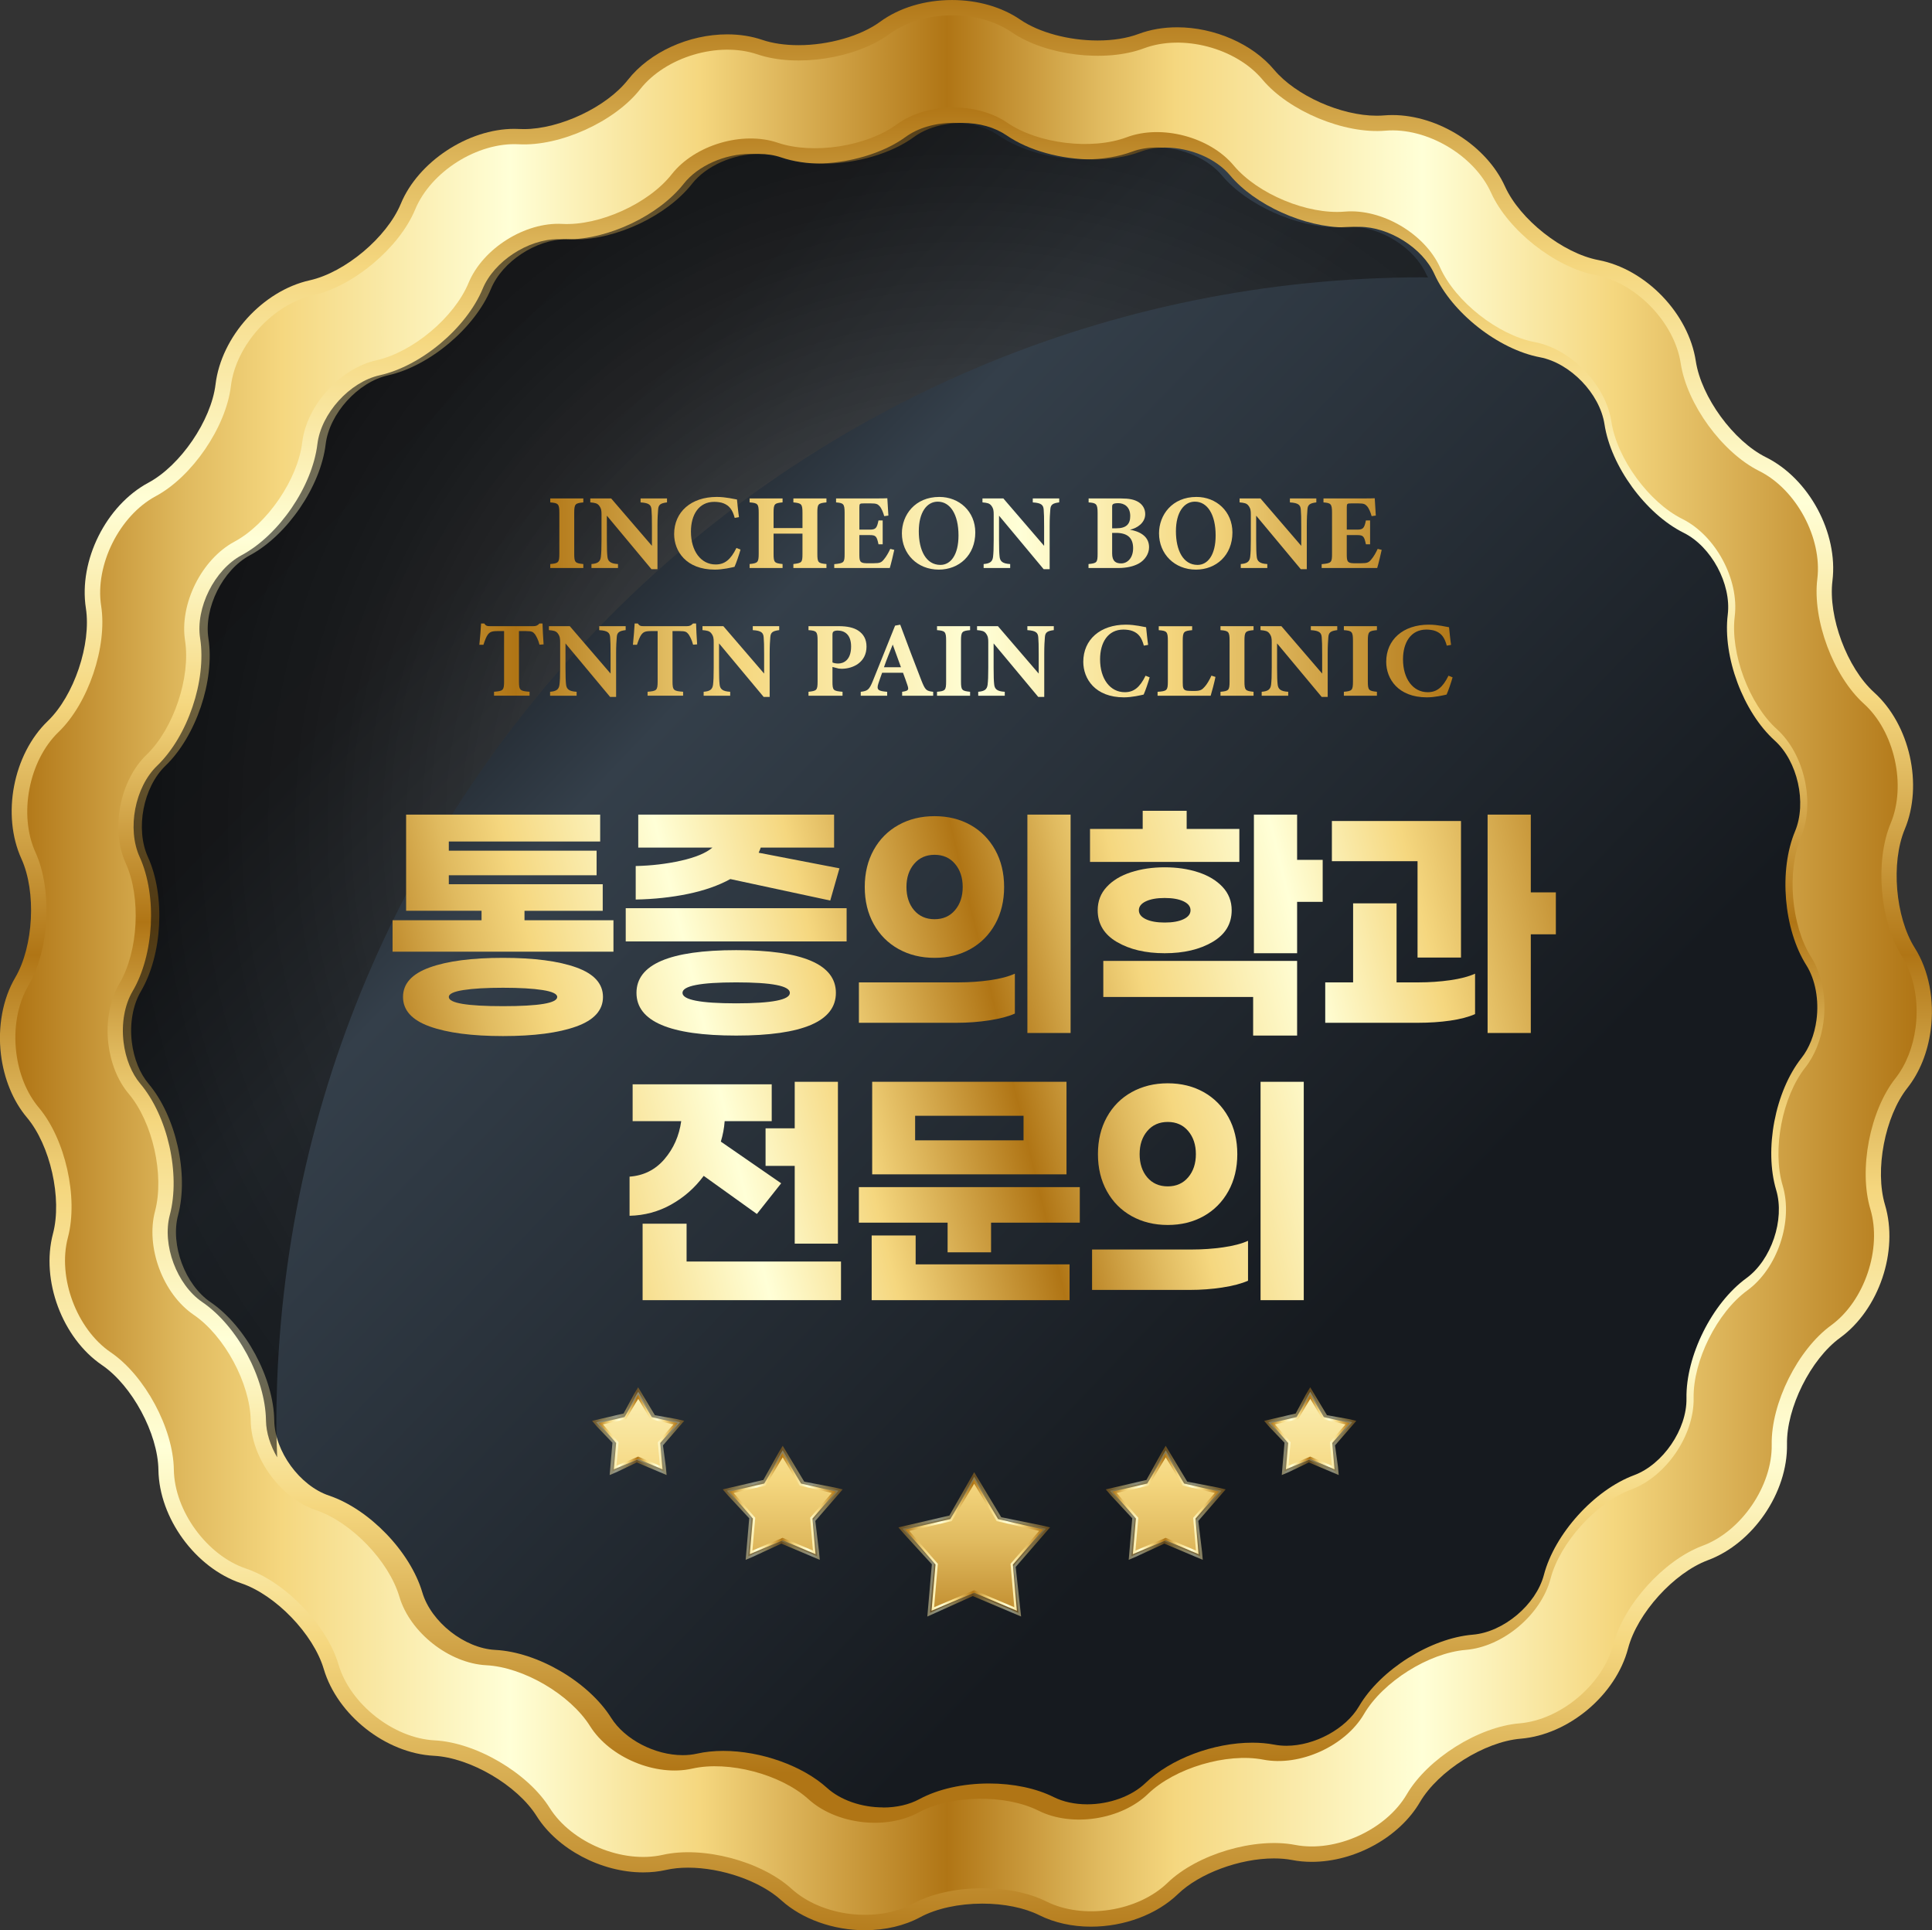
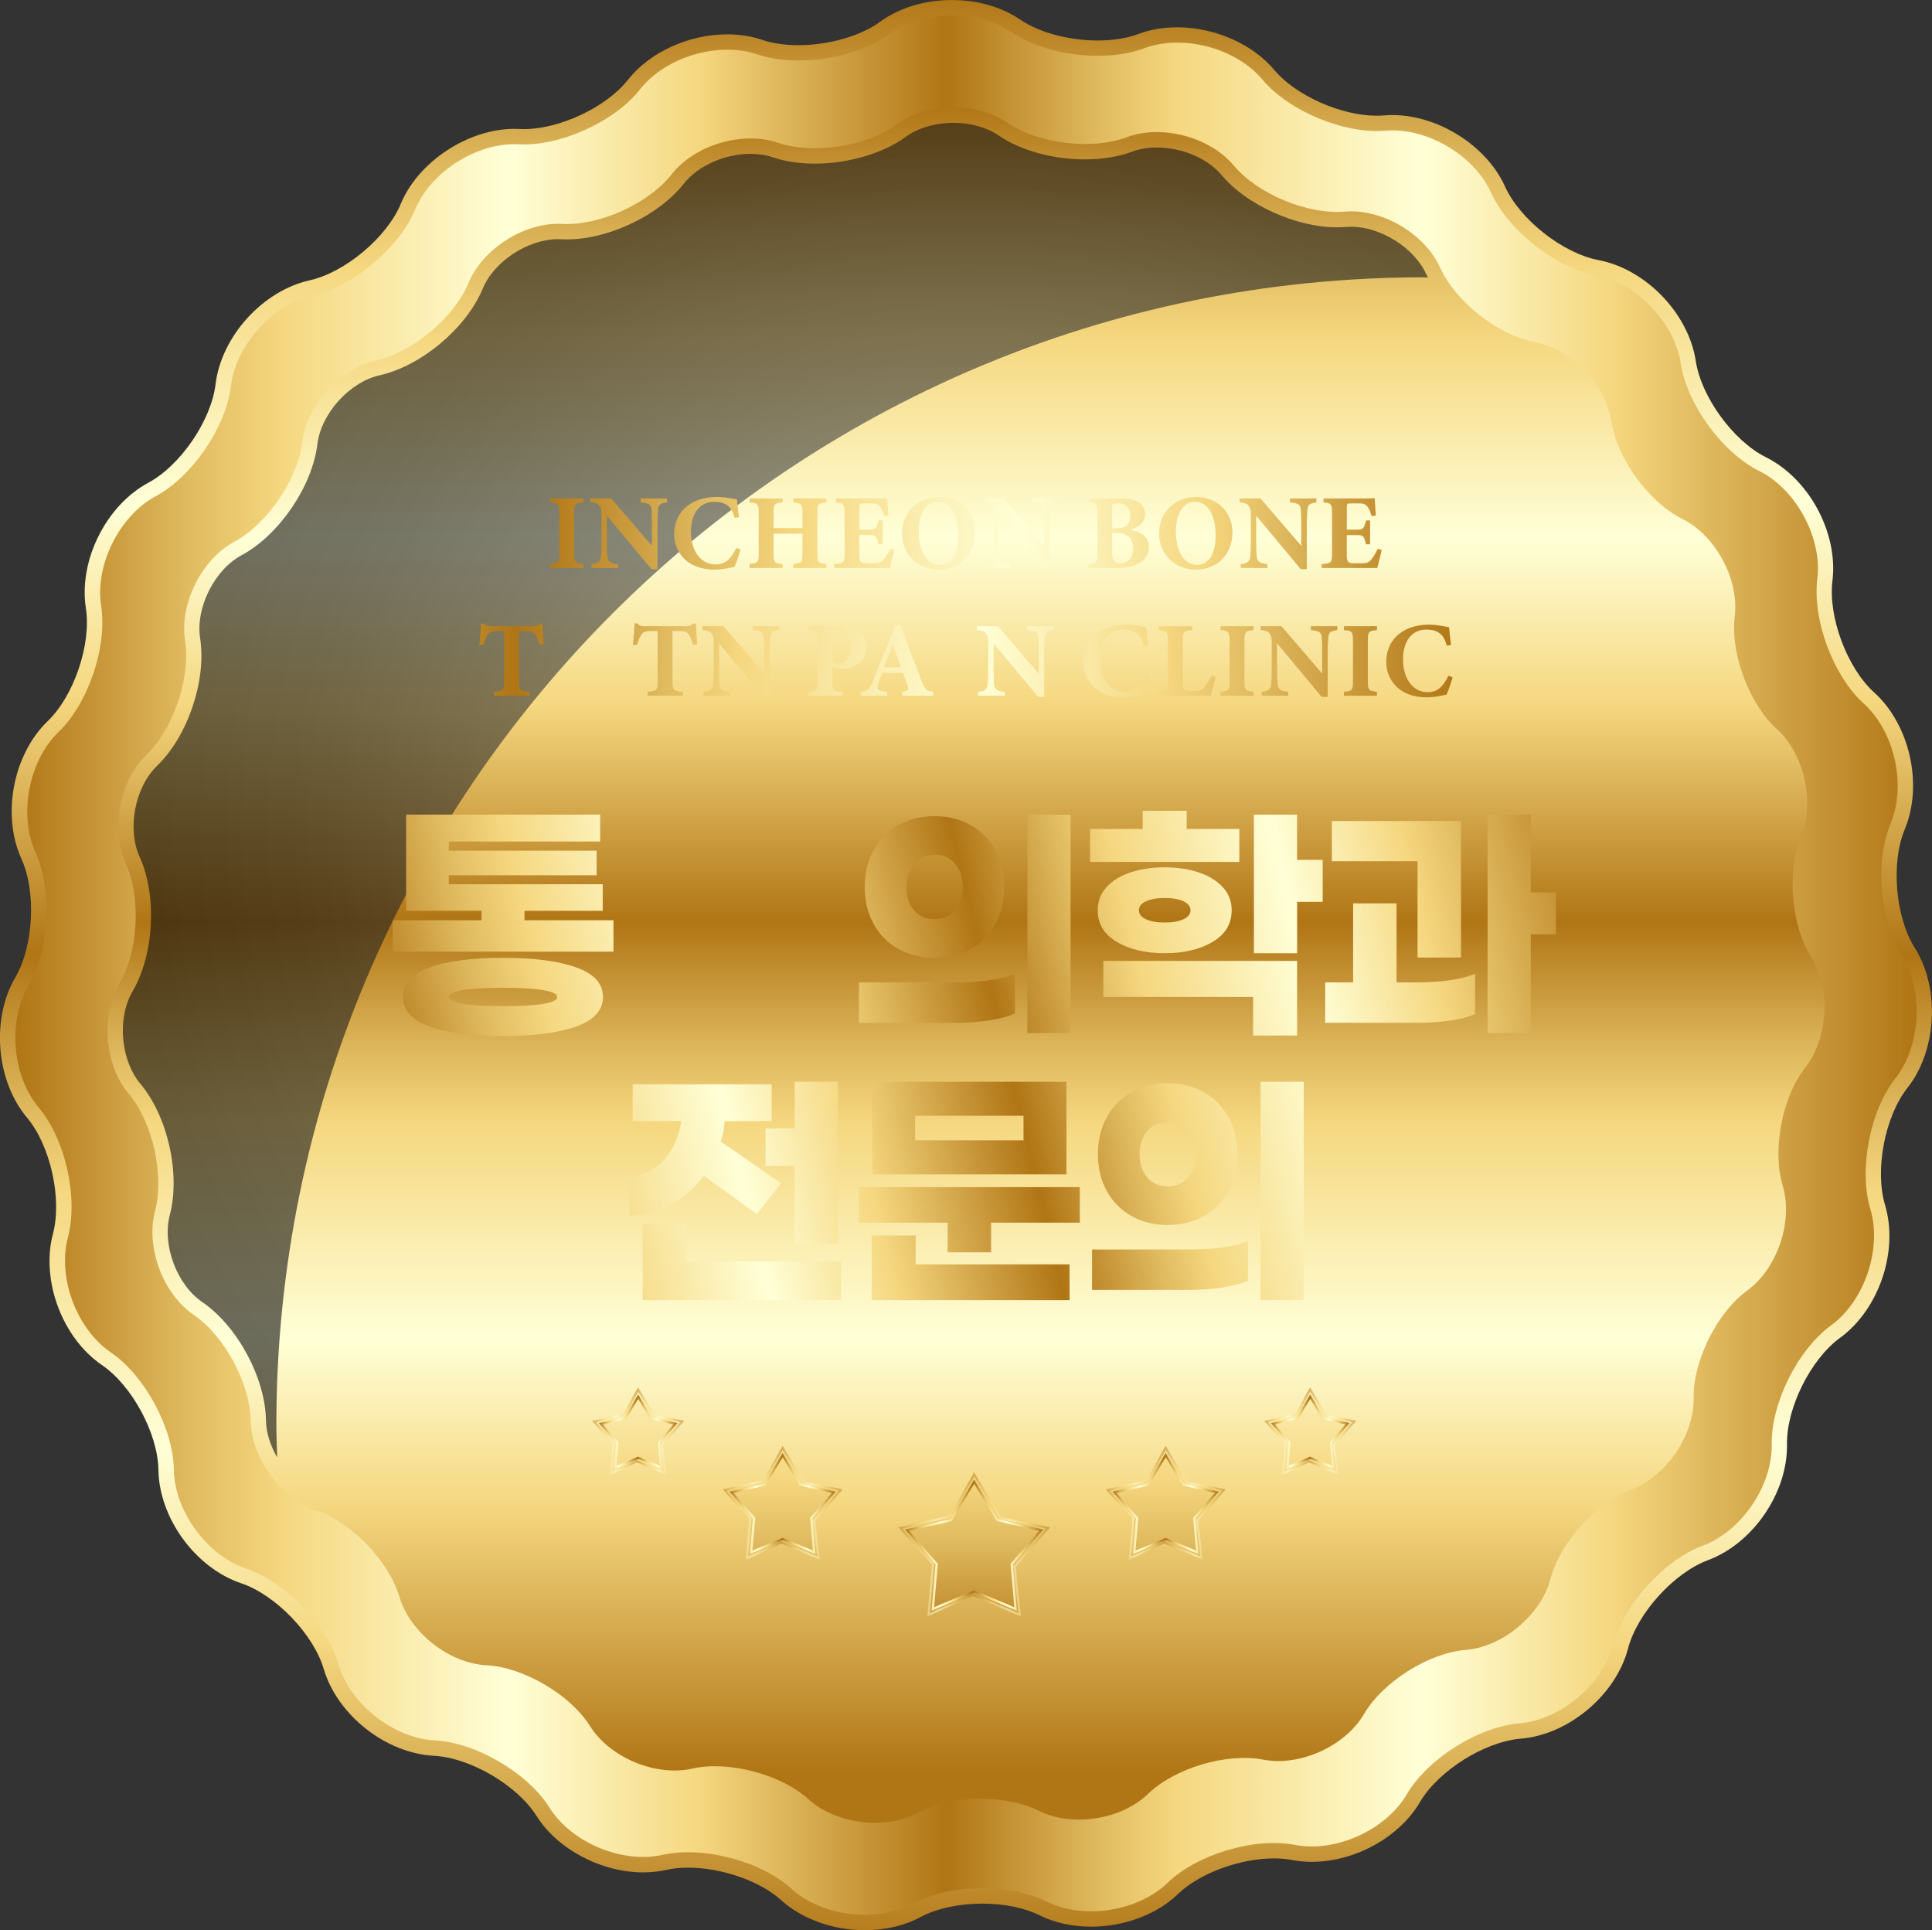
<svg xmlns="http://www.w3.org/2000/svg" xmlns:xlink="http://www.w3.org/1999/xlink" viewBox="0 0 923.87 922.88">
  <rect x="0" y="0" width="923.87" height="922.88" fill="#333333" stroke="none" />
  <defs>
    <style>
      .cls-1 {
        fill: url(#linear-gradient-15);
      }

      .cls-2 {
        fill: url(#linear-gradient-13);
      }

      .cls-3 {
        fill: url(#linear-gradient-28);
      }

      .cls-4 {
        fill: url(#linear-gradient-53);
      }

      .cls-5 {
        fill: url(#linear-gradient-42);
      }

      .cls-6 {
        fill: url(#linear-gradient-46);
      }

      .cls-7 {
        fill: url(#linear-gradient-2);
      }

      .cls-8 {
        fill: url(#linear-gradient-56);
      }

      .cls-9 {
        fill: url(#linear-gradient-43);
      }

      .cls-10 {
        fill: url(#linear-gradient-25);
      }

      .cls-11 {
        fill: url(#linear-gradient-10);
      }

      .cls-12 {
        fill: url(#linear-gradient-12);
      }

      .cls-13 {
        fill: url(#linear-gradient-40);
      }

      .cls-14 {
        fill: url(#linear-gradient-27);
      }

      .cls-15 {
        fill: url(#linear-gradient-37);
      }

      .cls-16 {
        fill: url(#linear-gradient-55);
      }

      .cls-17 {
        fill: url(#linear-gradient-39);
      }

      .cls-18 {
        fill: url(#linear-gradient-52);
      }

      .cls-19 {
        fill: url(#linear-gradient-47);
      }

      .cls-20 {
        fill: url(#linear-gradient-26);
      }

      .cls-21 {
        fill: url(#linear-gradient-4);
      }

      .cls-22 {
        fill: url(#linear-gradient-35);
      }

      .cls-23 {
        fill: url(#linear-gradient-30);
      }

      .cls-24 {
        fill: url(#radial-gradient);
      }

      .cls-25 {
        fill: url(#linear-gradient-44);
      }

      .cls-26 {
        fill: url(#linear-gradient-49);
      }

      .cls-27 {
        fill: url(#linear-gradient-3);
      }

      .cls-28 {
        fill: url(#linear-gradient-34);
      }

      .cls-29 {
        fill: url(#linear-gradient-5);
      }

      .cls-30 {
        fill: url(#linear-gradient-38);
      }

      .cls-31 {
        fill: url(#linear-gradient-22);
      }

      .cls-32 {
        fill: url(#linear-gradient-24);
      }

      .cls-33 {
        fill: url(#linear-gradient-54);
      }

      .cls-34 {
        mix-blend-mode: overlay;
        opacity: .5;
      }

      .cls-35 {
        isolation: isolate;
      }

      .cls-36 {
        fill: url(#linear-gradient-33);
      }

      .cls-37 {
        fill: url(#linear-gradient-51);
      }

      .cls-38 {
        fill: url(#linear-gradient-8);
      }

      .cls-39 {
        fill: url(#linear-gradient-57);
      }

      .cls-40 {
        mix-blend-mode: screen;
        opacity: .6;
      }

      .cls-41 {
        fill: url(#linear-gradient-14);
      }

      .cls-42 {
        fill: url(#linear-gradient-29);
      }

      .cls-43 {
        fill: url(#linear-gradient-20);
      }

      .cls-44 {
        fill: url(#linear-gradient-17);
      }

      .cls-45 {
        fill: url(#linear-gradient-50);
      }

      .cls-46 {
        fill: url(#linear-gradient-7);
      }

      .cls-47 {
        fill: url(#linear-gradient-9);
      }

      .cls-48 {
        fill: url(#linear-gradient-11);
      }

      .cls-49 {
        fill: url(#linear-gradient-19);
      }

      .cls-50 {
        fill: url(#linear-gradient-6);
      }

      .cls-51 {
        fill: url(#linear-gradient-36);
      }

      .cls-52 {
        fill: url(#linear-gradient-21);
      }

      .cls-53 {
        fill: url(#linear-gradient-45);
      }

      .cls-54 {
        fill: url(#linear-gradient-48);
      }

      .cls-55 {
        fill: url(#linear-gradient-32);
      }

      .cls-56 {
        fill: url(#linear-gradient-41);
      }

      .cls-57 {
        fill: url(#linear-gradient-16);
      }

      .cls-58 {
        fill: url(#linear-gradient);
      }

      .cls-59 {
        fill: url(#linear-gradient-23);
      }

      .cls-60 {
        fill: url(#linear-gradient-31);
      }

      .cls-61 {
        fill: url(#linear-gradient-18);
      }
    </style>
    <linearGradient id="linear-gradient" x1="461.94" y1="-3.94" x2="461.94" y2="935.84" gradientUnits="userSpaceOnUse">
      <stop offset="0" stop-color="#b07515" />
      <stop offset=".09" stop-color="#e0ba5f" />
      <stop offset=".14" stop-color="#f5d77f" />
      <stop offset=".26" stop-color="#ffffd7" />
      <stop offset=".36" stop-color="#f5d77f" />
      <stop offset=".49" stop-color="#b07515" />
      <stop offset=".57" stop-color="#e0ba5f" />
      <stop offset=".61" stop-color="#f5d77f" />
      <stop offset=".74" stop-color="#ffffd7" />
      <stop offset=".84" stop-color="#f5d77f" />
      <stop offset="1" stop-color="#b07515" />
    </linearGradient>
    <linearGradient id="linear-gradient-2" x1="7.34" y1="461.44" x2="916.52" y2="461.44" xlink:href="#linear-gradient" />
    <linearGradient id="linear-gradient-3" x1="461.93" y1="49.9" x2="461.93" y2="847.73" xlink:href="#linear-gradient" />
    <linearGradient id="linear-gradient-4" x1="184.69" y1="192.02" x2="742.67" y2="727.97" gradientUnits="userSpaceOnUse">
      <stop offset="0" stop-color="#161a1f" />
      <stop offset=".11" stop-color="#181c21" />
      <stop offset=".26" stop-color="#343f4a" />
      <stop offset=".82" stop-color="#161a1f" />
      <stop offset="1" stop-color="#161a1f" />
    </linearGradient>
    <radialGradient id="radial-gradient" cx="462.16" cy="394.74" fx="462.16" fy="394.74" r="691.67" gradientUnits="userSpaceOnUse">
      <stop offset=".14" stop-color="#606060" />
      <stop offset=".21" stop-color="#4b4b4b" />
      <stop offset=".33" stop-color="#303030" />
      <stop offset=".45" stop-color="#1a1a1a" />
      <stop offset=".59" stop-color="#0b0b0b" />
      <stop offset=".76" stop-color="#020202" />
      <stop offset="1" stop-color="#000" />
    </radialGradient>
    <linearGradient id="linear-gradient-5" x1="465.86" y1="790.69" x2="465.86" y2="197.14" xlink:href="#linear-gradient" />
    <linearGradient id="linear-gradient-6" x1="429.6" y1="738.39" x2="502.11" y2="738.39" xlink:href="#linear-gradient" />
    <linearGradient id="linear-gradient-7" x1="465.86" y1="790.69" x2="465.86" y2="197.13" xlink:href="#linear-gradient" />
    <linearGradient id="linear-gradient-8" x1="432.81" y1="738.72" x2="498.9" y2="738.72" xlink:href="#linear-gradient" />
    <linearGradient id="linear-gradient-9" x1="626.54" y1="790.69" x2="626.54" y2="197.14" xlink:href="#linear-gradient" />
    <linearGradient id="linear-gradient-10" x1="604.5" y1="684.27" x2="648.59" y2="684.27" xlink:href="#linear-gradient" />
    <linearGradient id="linear-gradient-11" x1="626.54" y1="790.69" x2="626.54" y2="197.13" xlink:href="#linear-gradient" />
    <linearGradient id="linear-gradient-12" x1="607.7" y1="684.6" x2="645.38" y2="684.6" xlink:href="#linear-gradient" />
    <linearGradient id="linear-gradient-13" x1="305.16" y1="790.69" x2="305.16" y2="197.14" xlink:href="#linear-gradient" />
    <linearGradient id="linear-gradient-14" x1="283.13" y1="684.27" x2="327.19" y2="684.27" xlink:href="#linear-gradient" />
    <linearGradient id="linear-gradient-15" x1="305.16" y1="790.69" x2="305.16" y2="197.13" xlink:href="#linear-gradient" />
    <linearGradient id="linear-gradient-16" x1="286.33" y1="684.6" x2="323.99" y2="684.6" xlink:href="#linear-gradient" />
    <linearGradient id="linear-gradient-17" x1="557.44" y1="790.69" x2="557.44" y2="197.13" xlink:href="#linear-gradient" />
    <linearGradient id="linear-gradient-18" x1="528.77" y1="718.53" x2="586.1" y2="718.53" xlink:href="#linear-gradient" />
    <linearGradient id="linear-gradient-19" x1="557.44" y1="790.69" x2="557.44" y2="197.14" xlink:href="#linear-gradient" />
    <linearGradient id="linear-gradient-20" x1="531.98" y1="718.86" x2="582.9" y2="718.86" xlink:href="#linear-gradient" />
    <linearGradient id="linear-gradient-21" x1="374.27" y1="790.69" x2="374.27" y2="197.13" xlink:href="#linear-gradient" />
    <linearGradient id="linear-gradient-22" x1="345.61" y1="718.53" x2="402.94" y2="718.53" xlink:href="#linear-gradient" />
    <linearGradient id="linear-gradient-23" x1="374.28" y1="790.69" x2="374.28" y2="197.14" xlink:href="#linear-gradient" />
    <linearGradient id="linear-gradient-24" x1="348.82" y1="718.86" x2="399.74" y2="718.86" xlink:href="#linear-gradient" />
    <linearGradient id="linear-gradient-25" x1="257.09" y1="254.94" x2="1144.17" y2="254.94" xlink:href="#linear-gradient" />
    <linearGradient id="linear-gradient-26" x1="257.09" y1="255.22" x2="1144.17" y2="255.22" xlink:href="#linear-gradient" />
    <linearGradient id="linear-gradient-27" x1="257.09" y1="254.97" x2="1144.17" y2="254.97" xlink:href="#linear-gradient" />
    <linearGradient id="linear-gradient-28" x1="257.09" y1="254.94" x2="1144.17" y2="254.94" xlink:href="#linear-gradient" />
    <linearGradient id="linear-gradient-29" x1="257.09" y1="254.89" x2="1144.17" y2="254.89" xlink:href="#linear-gradient" />
    <linearGradient id="linear-gradient-30" x1="257.09" y1="254.97" x2="1144.17" y2="254.97" xlink:href="#linear-gradient" />
    <linearGradient id="linear-gradient-31" x1="257.09" y1="255.22" x2="1144.17" y2="255.22" xlink:href="#linear-gradient" />
    <linearGradient id="linear-gradient-32" x1="257.09" y1="254.94" x2="1144.17" y2="254.94" xlink:href="#linear-gradient" />
    <linearGradient id="linear-gradient-33" x1="257.09" y1="254.97" x2="1144.17" y2="254.97" xlink:href="#linear-gradient" />
    <linearGradient id="linear-gradient-34" x1="257.09" y1="255.22" x2="1144.17" y2="255.22" xlink:href="#linear-gradient" />
    <linearGradient id="linear-gradient-35" x1="257.09" y1="254.89" x2="1144.17" y2="254.89" xlink:href="#linear-gradient" />
    <linearGradient id="linear-gradient-36" x1="-188.01" y1="315.37" x2="699.07" y2="315.37" xlink:href="#linear-gradient" />
    <linearGradient id="linear-gradient-37" x1="-188.01" y1="316.29" x2="699.07" y2="316.29" xlink:href="#linear-gradient" />
    <linearGradient id="linear-gradient-38" x1="-188.01" y1="315.37" x2="699.07" y2="315.37" xlink:href="#linear-gradient" />
    <linearGradient id="linear-gradient-39" x1="-188.01" y1="316.29" x2="699.07" y2="316.29" xlink:href="#linear-gradient" />
    <linearGradient id="linear-gradient-40" x1="-188.01" y1="316.01" x2="699.07" y2="316.01" xlink:href="#linear-gradient" />
    <linearGradient id="linear-gradient-41" x1="-188.01" y1="315.65" x2="699.07" y2="315.65" xlink:href="#linear-gradient" />
    <linearGradient id="linear-gradient-42" x1="-188.01" y1="316.01" x2="699.07" y2="316.01" xlink:href="#linear-gradient" />
    <linearGradient id="linear-gradient-43" x1="-188.01" y1="316.29" x2="699.07" y2="316.29" xlink:href="#linear-gradient" />
    <linearGradient id="linear-gradient-44" x1="-188.01" y1="316.04" x2="699.07" y2="316.04" xlink:href="#linear-gradient" />
    <linearGradient id="linear-gradient-45" x1="-188.01" y1="316.01" x2="699.07" y2="316.01" xlink:href="#linear-gradient" />
    <linearGradient id="linear-gradient-46" x1="-188.01" y1="316.01" x2="699.07" y2="316.01" xlink:href="#linear-gradient" />
    <linearGradient id="linear-gradient-47" x1="-188.01" y1="316.29" x2="699.07" y2="316.29" xlink:href="#linear-gradient" />
    <linearGradient id="linear-gradient-48" x1="-188.01" y1="316.01" x2="699.07" y2="316.01" xlink:href="#linear-gradient" />
    <linearGradient id="linear-gradient-49" x1="-188.01" y1="316.04" x2="699.07" y2="316.04" xlink:href="#linear-gradient" />
    <linearGradient id="linear-gradient-50" x1="169.08" y1="456.26" x2="748.17" y2="315.74" xlink:href="#linear-gradient" />
    <linearGradient id="linear-gradient-51" x1="175.23" y1="481.61" x2="754.32" y2="341.1" xlink:href="#linear-gradient" />
    <linearGradient id="linear-gradient-52" x1="182.95" y1="513.42" x2="762.03" y2="372.9" xlink:href="#linear-gradient" />
    <linearGradient id="linear-gradient-53" x1="188.71" y1="537.15" x2="767.79" y2="396.63" xlink:href="#linear-gradient" />
    <linearGradient id="linear-gradient-54" x1="194.75" y1="562.05" x2="773.83" y2="421.53" xlink:href="#linear-gradient" />
    <linearGradient id="linear-gradient-55" x1="205.34" y1="605.7" x2="784.43" y2="465.18" xlink:href="#linear-gradient" />
    <linearGradient id="linear-gradient-56" x1="211.42" y1="630.77" x2="790.51" y2="490.26" xlink:href="#linear-gradient" />
    <linearGradient id="linear-gradient-57" x1="218.42" y1="659.59" x2="797.5" y2="519.08" xlink:href="#linear-gradient" />
  </defs>
  <g class="cls-35">
    <g id="Layer_2" data-name="Layer 2">
      <g id="_Layer_" data-name="&amp;lt;Layer&amp;gt;">
        <path class="cls-58" d="M413.66,922.88c-15.19,0-30.17-5.36-40.08-14.35-10.11-9.17-28.42-15.57-44.54-15.57-3.81,0-7.34.36-10.51,1.08-3.49.79-7.18,1.18-10.97,1.18-20.04,0-40.99-11.08-50.96-26.94-9.25-14.71-31.73-27.9-49.1-28.81-23.01-1.19-46.15-19.42-52.69-41.51-4.93-16.66-23.02-35.43-39.5-40.98-21.83-7.34-39.21-31.14-39.55-54.18-.25-17.39-12.6-40.33-26.98-50.12-19.04-12.97-29.33-40.57-23.45-62.84,4.45-16.81-1.26-42.24-12.46-55.54-6.61-7.85-11.02-18.56-12.42-30.18-1.6-13.22.88-26.59,6.8-36.66,8.82-14.98,10.19-41.02,2.99-56.85-9.53-20.97-3.99-49.91,12.62-65.88,12.53-12.05,20.87-36.74,18.21-53.92-3.53-22.76,9.61-49.13,29.91-60.03,15.32-8.22,30.01-29.75,32.09-47.01,2.75-22.88,22.52-44.72,45.01-49.74,16.96-3.78,36.92-20.54,43.59-36.61,8.31-20.08,32.14-35.81,54.25-35.81.84,0,1.67.02,2.5.07.7.04,1.39.05,2.11.05,17.22,0,39.53-10.56,49.73-23.55,10.38-13.21,29.04-21.75,47.53-21.75,5.96,0,11.6.89,16.77,2.65,4.87,1.65,10.84,2.52,17.28,2.52,14.41,0,29.71-4.38,38.98-11.16,9.2-6.73,21.42-10.43,34.42-10.43,12.22,0,23.8,3.33,32.64,9.38,8.99,6.15,23.17,9.97,37.01,9.97,7.33,0,14.08-1.08,19.5-3.11,5.66-2.12,11.9-3.2,18.54-3.2,17.82,0,36.01,7.96,46.32,20.28,10.34,12.33,31.91,22,49.1,21.99,1.17,0,2.34-.05,3.47-.14,1.32-.11,2.66-.17,4.02-.17,21.91,0,45.04,14.67,53.83,34.12,7.16,15.84,27.63,31.97,44.71,35.22,22.64,4.31,43.07,25.52,46.54,48.29,2.62,17.19,17.98,38.25,33.56,45.99,20.63,10.26,34.58,36.2,31.79,59.06-2.12,17.25,7,41.67,19.89,53.33,17.11,15.43,23.56,44.19,14.69,65.45-6.7,16.04-4.5,42.02,4.77,56.72,6.76,10.69,9.54,25.03,7.63,39.32-1.42,10.65-5.28,20.22-11.14,27.65-10.78,13.65-15.68,39.25-10.71,55.9,6.6,22.08-2.84,50-21.47,63.55-14.07,10.23-25.7,33.55-25.4,50.94.4,23.04-16.22,47.37-37.81,55.4-16.29,6.07-33.78,25.39-38.19,42.2-5.85,22.3-28.41,41.24-51.36,43.15-17.32,1.44-39.38,15.34-48.17,30.34-9.84,16.81-31.12,28.54-51.76,28.54h0c-3.2,0-6.34-.29-9.33-.87-2.67-.52-5.59-.77-8.72-.77-16.38,0-35.66,7.15-45.85,16.99-10.14,9.8-25.7,15.64-41.64,15.64-8.98,0-17.5-1.89-24.66-5.46-7.18-3.58-16.87-5.56-27.29-5.56-11.23,0-22.02,2.35-29.62,6.45-7.6,4.1-16.76,6.26-26.51,6.26Z" />
        <path class="cls-7" d="M909.44,457.1c-10.54-16.69-12.95-45.25-5.33-63.47,7.6-18.22,1.82-43.95-12.83-57.18-14.64-13.23-24.66-40.08-22.25-59.67,2.39-19.59-10.1-42.81-27.78-51.59-17.68-8.79-34.57-31.94-37.54-51.46-2.97-19.51-21.26-38.49-40.65-42.18-19.4-3.69-41.91-21.43-50.04-39.41-8.12-17.99-30.86-31.34-50.53-29.66-19.66,1.68-46.13-9.32-58.81-24.45-12.67-15.13-38.17-21.85-56.67-14.92-18.48,6.92-46.93,3.47-63.22-7.69-16.29-11.15-42.65-10.73-58.58.92-15.93,11.66-44.26,16-62.95,9.67-18.7-6.35-43.97,1.16-56.17,16.68-12.2,15.52-38.3,27.36-58.01,26.29-19.72-1.06-42.03,13-49.58,31.23-7.56,18.23-29.5,36.67-48.77,40.96-19.27,4.3-36.96,23.85-39.32,43.45-2.36,19.59-18.51,43.27-35.91,52.6-17.4,9.34-29.16,32.93-26.13,52.44,3.02,19.51-6.16,46.66-20.38,60.34-14.23,13.68-19.19,39.57-11.02,57.54,8.16,17.97,6.66,46.59-3.35,63.6-5.35,9.09-7.21,20.81-5.84,32.06,1.19,9.82,4.83,19.29,10.75,26.33,12.72,15.1,18.99,43.06,13.94,62.15-5.05,19.09,4.17,43.78,20.48,54.89,16.32,11.11,29.9,36.35,30.18,56.08.29,19.74,15.83,41.04,34.55,47.33,18.71,6.29,38.6,26.93,44.19,45.86,5.6,18.93,26.31,35.25,46.02,36.26,19.72,1.02,44.44,15.52,54.93,32.24,10.5,16.71,34.85,26.83,54.1,22.49,19.25-4.34,46.97,2.96,61.59,16.23,14.61,13.26,40.79,16.44,58.16,7.06,17.37-9.37,46.03-9.82,63.69-1,17.65,8.83,43.72,4.83,57.92-8.89,14.19-13.72,41.67-21.88,61.06-18.15,19.38,3.74,43.39-7.14,53.36-24.18,9.98-17.04,34.23-32.31,53.9-33.94,19.67-1.63,39.85-18.6,44.85-37.69,5-19.09,24.24-40.34,42.73-47.23,18.51-6.88,33.38-28.65,33.04-48.4-.33-19.73,12.45-45.38,28.42-57,15.96-11.62,24.39-36.6,18.76-55.51-5.65-18.91-.26-47.06,11.97-62.56,5.19-6.59,8.43-15.14,9.62-24.08,1.62-12.07-.49-24.84-6.56-34.43Z" />
        <path class="cls-27" d="M866.04,457.52c-9.52-15.07-11.7-40.86-4.83-57.31,6.87-16.45,1.67-39.69-11.57-51.63-13.22-11.95-22.27-36.19-20.1-53.88,2.17-17.69-9.12-38.66-25.08-46.59-15.96-7.94-31.22-28.84-33.9-46.47-2.68-17.62-19.2-34.76-36.71-38.09-17.52-3.33-37.86-19.35-45.18-35.59-7.34-16.25-27.88-28.3-45.63-26.78-17.76,1.52-41.67-8.41-53.11-22.08-11.44-13.66-34.47-19.73-51.16-13.47-16.69,6.25-42.39,3.13-57.09-6.94-14.71-10.06-38.52-9.69-52.9.83-14.39,10.53-39.96,14.45-56.85,8.73-16.89-5.73-39.7,1.05-50.72,15.07-11.01,14.02-34.58,24.7-52.38,23.74-17.8-.96-37.95,11.74-44.77,28.2-6.83,16.47-26.64,33.11-44.04,36.99-17.39,3.88-33.37,21.54-35.5,39.24-2.13,17.69-16.72,39.07-32.42,47.5-15.71,8.43-26.33,29.74-23.6,47.36,2.72,17.61-5.56,42.13-18.4,54.49-12.85,12.35-17.33,35.73-9.95,51.96,7.37,16.23,6.01,42.07-3.03,57.44-4.83,8.2-6.51,18.79-5.28,28.94,1.08,8.87,4.36,17.42,9.71,23.77,11.48,13.64,17.14,38.89,12.59,56.12-4.56,17.24,3.77,39.54,18.49,49.57,14.74,10.03,27,32.82,27.26,50.64.26,17.82,14.29,37.06,31.19,42.74,16.89,5.69,34.85,24.32,39.91,41.41,5.06,17.09,23.76,31.83,41.56,32.75,17.81.92,40.13,14.02,49.61,29.11,9.48,15.09,31.46,24.23,48.85,20.31,17.38-3.92,42.41,2.68,55.62,14.65,13.2,11.97,36.83,14.85,52.52,6.38,15.68-8.47,41.56-8.87,57.51-.9,15.95,7.97,39.48,4.36,52.3-8.03,12.82-12.38,37.62-19.76,55.13-16.39,17.5,3.38,39.19-6.45,48.18-21.82,9.01-15.39,30.9-29.18,48.67-30.66,17.77-1.47,35.99-16.79,40.51-34.03,4.52-17.24,21.88-36.44,38.59-42.64,16.7-6.21,30.14-25.88,29.84-43.7-.32-17.82,11.23-40.98,25.65-51.47,14.42-10.5,22.03-33.05,16.94-50.13-5.11-17.08-.23-42.49,10.81-56.48,4.69-5.95,7.61-13.67,8.69-21.74,1.46-10.91-.44-22.44-5.91-31.1Z" />
-         <path class="cls-21" d="M422.28,864.15c-10.33,0-20.35-3.48-26.8-9.33-11.67-10.58-31.6-17.69-49.61-17.69-4.47,0-8.7.44-12.56,1.31-2.14.49-4.44.73-6.83.73-13.33,0-27.71-7.49-34.19-17.79-10.8-17.2-35.15-31.49-55.45-32.53-14.73-.76-30.71-13.36-34.89-27.5-5.76-19.47-25.36-39.79-44.6-46.28-13.99-4.7-25.98-21.14-26.2-35.88-.29-20.31-13.68-45.18-30.47-56.61-12.19-8.3-19.3-27.36-15.52-41.62,5.19-19.64-.99-47.2-14.07-62.73-4.24-5.03-7.09-12.11-8.04-19.93-1.09-8.96.49-17.82,4.32-24.33,10.3-17.5,11.78-45.7,3.38-64.19-6.11-13.43-2.28-33.41,8.35-43.63,14.64-14.09,23.67-40.83,20.57-60.9-2.26-14.58,6.82-32.79,19.82-39.76,17.89-9.6,33.81-32.92,36.24-53.09,1.77-14.64,15.42-29.73,29.82-32.95,19.81-4.41,41.44-22.57,49.22-41.34,5.41-13.08,21.6-23.72,36.08-23.72.5,0,1.01.01,1.51.04.87.05,1.76.07,2.66.07,19.94,0,43.97-11.44,55.89-26.61,6.72-8.55,19.56-14.29,31.94-14.29,3.84,0,7.43.55,10.65,1.65,5.91,2.01,12.67,3.02,20.1,3.02,16.02,0,32.67-4.89,43.44-12.77,5.84-4.27,14.17-6.73,22.84-6.73s15.9,2.14,21.59,6.03c10.47,7.17,25.91,11.45,41.31,11.45,8.27,0,16.06-1.28,22.5-3.69,3.54-1.33,7.53-2,11.85-2,12.12,0,24.34,5.22,31.12,13.31,11.86,14.17,35.54,24.86,55.04,24.86,1.48,0,2.91-.06,4.32-.18.82-.07,1.62-.1,2.45-.1,14.15,0,30.24,10.13,35.86,22.59,8.36,18.51,30.54,35.98,50.5,39.78,14.48,2.76,28.6,17.4,30.83,31.98,3.05,20.09,19.7,42.9,37.88,51.94,13.22,6.57,22.86,24.48,21.07,39.12-2.48,20.16,7.4,46.61,22.47,60.22,10.94,9.88,15.4,29.73,9.72,43.35-7.83,18.73-5.46,46.87,5.39,64.05,4.32,6.84,6.12,16.63,4.85,26.21-.95,7.03-3.48,13.48-7.19,18.17-12.59,15.95-17.9,43.68-12.07,63.14,4.2,14.12-2.31,33.4-14.24,42.09-16.42,11.95-29.02,37.22-28.67,57.53.24,14.75-11.23,31.55-25.05,36.69-19.04,7.09-37.98,28.02-43.13,47.67-3.74,14.27-19.31,27.36-34.01,28.58-20.25,1.69-44.14,16.73-54.41,34.26-6.28,10.75-21.19,18.86-34.69,18.86h0c-1.99,0-3.94-.18-5.76-.53-3.28-.63-6.81-.95-10.51-.95-18.64,0-39.19,7.74-51.12,19.27-6.51,6.3-17.2,10.2-27.89,10.2-5.95,0-11.49-1.2-16.02-3.46-8.39-4.19-19.36-6.5-30.9-6.5-12.56,0-24.42,2.67-33.38,7.51-4.83,2.6-10.81,3.98-17.3,3.98Z" />
        <g class="cls-40">
          <path class="cls-24" d="M680.97,132.62c.65,0,1.26.05,1.91.05-.29-.56-.66-1.11-.92-1.67-5.62-12.46-21.71-22.59-35.86-22.59-.83,0-1.64.03-2.45.1-1.4.12-2.84.18-4.32.18-19.5,0-43.18-10.69-55.04-24.86-6.78-8.09-18.99-13.31-31.12-13.31-4.33,0-8.31.67-11.85,2-6.44,2.41-14.22,3.69-22.5,3.69-15.4,0-30.84-4.28-41.31-11.45-5.69-3.89-13.35-6.03-21.59-6.03-8.67,0-16.99,2.45-22.84,6.73-10.77,7.88-27.42,12.77-43.44,12.77-7.42,0-14.18-1.01-20.1-3.02-3.22-1.09-6.8-1.65-10.65-1.65-12.38,0-25.22,5.75-31.94,14.29-11.92,15.17-35.95,26.61-55.89,26.61-.9,0-1.79-.03-2.66-.07-.5-.02-1.01-.04-1.51-.04-14.48,0-30.67,10.64-36.08,23.72-7.79,18.77-29.41,36.93-49.22,41.34-14.4,3.21-28.05,18.3-29.82,32.95-2.43,20.17-18.35,43.49-36.24,53.09-13,6.98-22.08,25.18-19.82,39.76,3.1,20.07-5.93,46.82-20.57,60.9-10.63,10.22-14.46,30.2-8.35,43.63,8.4,18.49,6.91,46.69-3.38,64.19-3.83,6.51-5.4,15.37-4.32,24.33.95,7.82,3.8,14.9,8.04,19.93,13.08,15.53,19.26,43.08,14.07,62.73-3.77,14.26,3.34,33.32,15.52,41.62,16.79,11.44,30.18,36.3,30.47,56.61.08,5.9,2.12,12.04,5.35,17.63-.14-5.13-.39-10.23-.39-15.39,0-303.09,245.71-548.8,548.8-548.8Z" />
        </g>
        <g>
          <g>
            <g class="cls-34">
              <polygon class="cls-29" points="465.16 762.51 444.06 772.01 446.17 747.72 432.5 732.78 430.61 730.59 454.37 725.08 465.84 704.98 478.43 725.89 498.28 729.93 501.11 730.59 485.12 749.01 487.63 772.01 465.16 762.51" />
              <path class="cls-50" d="M443.44,772.89l2.17-24.98-13.51-14.76-2.49-2.89,24.41-5.66,11.82-20.71,12.94,21.51,19.62,3.99,3.72.87-16.42,18.93,2.58,23.68-23.1-9.77-21.74,9.79ZM465.16,761.91l21.83,9.23-2.43-22.31.16-.18,15.39-17.74-1.95-.45-20.07-4.08-12.23-20.32-11.13,19.5-23.11,5.36,1.3,1.5,13.82,15.11-2.05,23.6,20.48-9.22Z" />
            </g>
            <g>
              <polygon class="cls-46" points="465.84 708.36 476.94 726.78 497.89 731.63 483.81 747.87 485.65 769.29 465.84 760.92 446.06 769.29 447.91 747.87 433.82 731.63 454.77 726.78 465.84 708.36" />
              <path class="cls-38" d="M445.44,770.15l1.91-22.1-14.54-16.75,21.61-5,11.42-19,11.44,19,21.62,5-14.54,16.75,1.91,22.09-20.43-8.64-20.41,8.64ZM465.84,760.32l19.19,8.11-1.79-20.75,13.65-15.73-20.3-4.69-10.75-17.85-10.72,17.85-20.29,4.69,13.64,15.73-1.79,20.75,19.16-8.11Z" />
            </g>
          </g>
          <g>
            <g class="cls-34">
              <polygon class="cls-47" points="625.86 698.6 616.21 703.26 613.56 704.38 614.81 689.59 607.39 681.85 605.5 679.66 619.97 676.31 625.06 666.85 626.54 664.36 634.22 677.11 644.76 679.01 647.58 679.66 637.85 690.89 639.29 701.51 639.55 704.38 625.86 698.6" />
              <path class="cls-11" d="M640.17,705.24l-14.3-6.04-9.42,4.55-3.52,1.49,1.31-15.45-7.25-7.56-2.5-2.9,15.11-3.51,4.96-9.24,1.97-3.29,8.01,13.32,10.3,1.85,3.74.87-10.17,11.72,1.42,10.38.34,3.8ZM606.51,679.99l1.3,1.5,7.57,7.9-1.2,14.13,1.83-.77,9.84-4.75,13.08,5.52-.17-1.96-1.48-10.85,9.3-10.72-1.95-.45-10.76-1.93-7.33-12.19-1.02,1.71-5.18,9.65-13.83,3.21Z" />
            </g>
            <g>
              <polygon class="cls-48" points="626.54 667.74 632.73 678.01 644.37 680.71 636.53 689.74 637.55 701.66 626.54 697.01 615.53 701.66 616.55 689.74 608.71 680.71 620.38 678.01 626.54 667.74" />
              <path class="cls-12" d="M638.17,702.52l-11.63-4.92-11.63,4.92,1.07-12.6-8.28-9.54,12.33-2.85,6.51-10.85,6.53,10.85,12.31,2.85-8.29,9.54,1.08,12.6ZM609.72,681.03l7.4,8.52-.96,11.25,10.39-4.39,10.39,4.39-.96-11.25,7.4-8.52-10.99-2.54-5.83-9.69-5.82,9.69-11.01,2.54Z" />
            </g>
            <g class="cls-34">
-               <polygon class="cls-2" points="304.49 698.6 294.82 703.26 292.16 704.38 293.44 689.59 286.02 681.85 284.13 679.66 298.58 676.31 303.68 666.85 305.17 664.36 312.82 677.11 323.39 679.01 326.19 679.66 316.48 690.89 317.9 701.51 318.16 704.38 304.49 698.6" />
              <path class="cls-41" d="M318.78,705.24l-14.28-6.04-9.45,4.55-3.52,1.49,1.33-15.45-7.25-7.56-2.5-2.9,15.09-3.51,4.98-9.24,1.97-3.29,7.99,13.32,10.32,1.85,3.71.87-10.14,11.72,1.39,10.38.34,3.8ZM285.14,679.99l1.3,1.5,7.57,7.9-1.22,14.13,1.82-.77,9.87-4.75,13.06,5.52-.17-1.96-1.45-10.85,9.28-10.72-1.93-.45-10.78-1.93-7.31-12.19-1.02,1.71-5.2,9.65-13.81,3.21Z" />
            </g>
            <g>
              <polygon class="cls-1" points="305.17 667.74 311.33 678.01 322.98 680.71 315.16 689.74 316.18 701.66 305.17 697.01 294.14 701.66 295.18 689.74 287.34 680.71 298.98 678.01 305.17 667.74" />
              <path class="cls-57" d="M316.8,702.52l-11.63-4.92-11.65,4.92,1.1-12.6-8.29-9.54,12.31-2.85,6.54-10.85,6.51,10.85,12.3,2.85-8.26,9.54,1.08,12.6ZM288.35,681.03l7.4,8.52-.98,11.25,10.41-4.39,10.39,4.39-.96-11.25,7.38-8.52-10.99-2.55-5.81-9.68-5.84,9.69-10.99,2.54Z" />
            </g>
          </g>
          <g>
            <g class="cls-34">
              <polygon class="cls-44" points="556.75 737.43 543.02 743.81 540.36 744.94 542 725.72 531.67 714.62 529.78 712.44 548.58 708.08 555.94 694.82 557.43 692.33 567.39 708.89 582.27 711.78 585.1 712.44 572.45 727.02 574.28 742.06 574.54 744.94 556.75 737.43" />
              <path class="cls-61" d="M539.74,745.79l1.69-19.88-10.16-10.92-2.5-2.89,19.45-4.51,7.24-13.05,1.96-3.28,10.31,17.13,14.64,2.84,3.73.87-13.08,15.08,1.8,14.81.33,3.79-18.4-7.76-13.51,6.27-3.51,1.49ZM556.74,736.83l17.18,7.24-.17-1.97-1.85-15.27,12.21-14.08-1.95-.45-15.1-2.93-9.62-15.98-1.02,1.71-7.46,13.46-18.16,4.21,1.3,1.5,10.48,11.26-1.58,18.55,1.82-.77,13.93-6.47Z" />
            </g>
            <g>
              <polygon class="cls-49" points="557.43 695.71 565.91 709.78 581.89 713.48 571.14 725.87 572.54 742.21 557.43 735.84 542.34 742.21 543.74 725.87 532.99 713.48 548.97 709.78 557.43 695.71" />
              <path class="cls-43" d="M541.71,743.07l1.46-17.02-11.2-12.9,16.64-3.85,8.81-14.65,8.83,14.65,16.64,3.85-11.2,12.9,1.46,17.02-15.73-6.64-15.71,6.64ZM557.43,735.24l.21.09,14.28,6.03-1.34-15.67,10.31-11.88-15.32-3.54-8.13-13.49-8.11,13.49-15.32,3.54,10.31,11.88-1.35,15.67,14.47-6.11Z" />
            </g>
            <g class="cls-34">
              <polygon class="cls-52" points="373.59 737.43 359.84 743.81 357.18 744.94 358.84 725.72 348.51 714.62 346.61 712.44 365.4 708.08 372.78 694.82 374.27 692.33 384.21 708.89 399.11 711.78 401.94 712.44 389.29 727.02 391.1 742.06 391.35 744.94 373.59 737.43" />
              <path class="cls-31" d="M356.56,745.79l1.71-19.88-10.16-10.92-2.5-2.89,19.44-4.51,7.26-13.05,1.97-3.28,10.29,17.13,14.66,2.84,3.73.87-13.08,15.08,1.78,14.81.34,3.79-18.38-7.76-13.53,6.27-3.51,1.49ZM373.57,736.83l17.15,7.24-.17-1.97-1.83-15.27,12.21-14.08-1.94-.45-15.12-2.93-9.6-15.98-1.02,1.7-7.49,13.46-18.14,4.21,1.3,1.5,10.48,11.26-1.6,18.55,1.82-.77,13.95-6.47Z" />
            </g>
            <g>
              <polygon class="cls-59" points="374.27 695.71 382.72 709.78 398.73 713.48 387.97 725.87 389.38 742.21 374.27 735.84 359.15 742.21 360.58 725.87 349.82 713.48 365.81 709.78 374.27 695.71" />
              <path class="cls-32" d="M358.53,743.07l1.48-17.02-11.2-12.9,16.64-3.85,8.81-14.65,8.81,14.65,16.66,3.85-11.2,12.9,1.46,17.02-15.73-6.64-15.73,6.64ZM374.27,735.24l14.49,6.11-1.35-15.67,10.31-11.88-15.34-3.54-8.11-13.49-8.11,13.49-15.32,3.54,10.31,11.88-1.37,15.67,14.49-6.11Z" />
            </g>
          </g>
        </g>
        <g>
          <g>
            <path class="cls-10" d="M263.13,271.57v-1.89c3.89-.36,4.35-.67,4.35-4.96v-19.5c0-4.3-.51-4.71-4.35-5.01v-1.89h15.81v1.89c-3.84.36-4.35.72-4.35,5.01v19.5c0,4.25.46,4.55,4.35,4.96v1.89h-15.81Z" />
            <path class="cls-20" d="M318.96,240.2c-3.12.41-4.09,1.07-4.25,3.38-.15,2-.31,3.74-.31,8.19v20.37h-2.87l-21.34-25.59v11.57c0,4.45.1,6.45.26,7.93.2,2.25,1.28,3.43,5.07,3.63v1.89h-12.69v-1.89c2.92-.26,4.2-1.02,4.5-3.43.2-1.84.31-3.68.31-8.14v-12.13c0-1.69-.1-2.81-1.07-4.14-.92-1.28-2.15-1.43-4.3-1.64v-1.89h9.98l19.5,22.67v-9.21c0-4.45-.05-6.14-.21-8.03-.15-2.2-.97-3.28-5.22-3.53v-1.89h12.64v1.89Z" />
            <path class="cls-14" d="M354.11,262.77c-.72,2.56-2.05,6.45-2.87,8.24-1.33.31-5.53,1.33-9.42,1.33-13.77,0-19.45-8.85-19.45-16.99,0-10.59,8.09-17.76,20.37-17.76,4.45,0,8.39,1.07,9.67,1.23.26,2.41.61,6.19.97,8.44l-2.05.36c-1.07-3.99-2.61-5.88-5.32-6.96-1.23-.51-3.07-.72-4.45-.72-7.42,0-11.16,6.19-11.16,14.23,0,9.36,4.81,15.71,11.82,15.71,4.3,0,7.16-2.25,9.93-7.88l1.94.77Z" />
            <path class="cls-3" d="M395.2,240.2c-3.99.41-4.35.72-4.35,4.96v19.6c0,4.25.41,4.55,4.35,4.91v1.89h-15.81v-1.89c4.04-.51,4.35-.67,4.35-4.91v-9.62h-13.82v9.62c0,4.25.46,4.5,4.3,4.91v1.89h-15.76v-1.89c3.79-.41,4.35-.67,4.35-4.91v-19.6c0-4.25-.46-4.66-4.35-4.96v-1.89h15.76v1.89c-3.89.36-4.3.72-4.3,4.96v7.32h13.82v-7.32c0-4.25-.51-4.55-4.35-4.96v-1.89h15.81v1.89Z" />
            <path class="cls-42" d="M427.64,262.87c-.26,1.38-1.69,7.27-2.15,8.7h-26.56v-1.84c4.66-.46,4.96-.72,4.96-5.01v-19.55c0-4.35-.61-4.66-4.09-4.96v-1.89h16.63c5.37,0,7.16-.05,7.88-.1.05.92.31,5.12.51,8.29l-2,.26c-.46-1.74-1.33-3.84-2.2-4.76-.92-1.02-1.59-1.33-4.2-1.33h-3.33c-1.94,0-2.15.1-2.15,1.84v10.7h5.01c2.87,0,3.38-.77,4.14-4.4h2v11.41h-2c-.82-3.79-1.23-4.4-4.2-4.4h-4.96v8.8c0,3.53.1,4.61,3.28,4.66h3.63c2.87,0,3.63-.36,4.76-1.74,1.28-1.48,2.3-3.38,3.12-5.12l1.89.46Z" />
            <path class="cls-23" d="M449.19,237.59c9.47,0,17.19,6.91,17.19,16.99,0,10.9-7.78,17.76-17.45,17.76-10.23,0-17.65-7.47-17.65-17.35,0-8.75,6.24-17.4,17.91-17.4ZM448.42,239.85c-5.22,0-9.06,5.12-9.06,14.17s3.43,16.07,10.34,16.07c4.86,0,8.65-4.71,8.65-14.07,0-10.13-3.99-16.17-9.93-16.17Z" />
            <path class="cls-60" d="M506.5,240.2c-3.12.41-4.09,1.07-4.25,3.38-.15,2-.31,3.74-.31,8.19v20.37h-2.87l-21.34-25.59v11.57c0,4.45.1,6.45.26,7.93.2,2.25,1.28,3.43,5.07,3.63v1.89h-12.69v-1.89c2.92-.26,4.2-1.02,4.5-3.43.2-1.84.31-3.68.31-8.14v-12.13c0-1.69-.1-2.81-1.07-4.14-.92-1.28-2.15-1.43-4.3-1.64v-1.89h9.98l19.5,22.67v-9.21c0-4.45-.05-6.14-.2-8.03-.15-2.2-.97-3.28-5.22-3.53v-1.89h12.64v1.89Z" />
            <path class="cls-55" d="M540.32,253.25c5.37.97,9.16,3.53,9.16,8.39,0,3.17-2,6.14-4.91,7.78-2.61,1.43-5.94,2.15-9.72,2.15h-14.33v-1.89c3.94-.41,4.35-.67,4.35-4.96v-19.5c0-4.3-.67-4.76-4.3-5.01v-1.89h15.56c3.89,0,6.35.51,8.39,1.79,1.89,1.23,3.12,3.17,3.12,5.68,0,4.25-3.99,6.81-7.32,7.47ZM533.82,252.59c4.86,0,6.65-2.1,6.65-5.88,0-4.45-2.92-6.14-5.73-6.14-1.23,0-2,.15-2.41.41-.56.36-.51.82-.51,1.89v9.72h2ZM531.82,264.61c0,3.68,1.69,4.81,4.45,4.76,2.81-.05,5.58-2.51,5.58-7.27s-2.51-7.32-8.24-7.32h-1.79v9.83Z" />
            <path class="cls-36" d="M572.15,237.59c9.47,0,17.19,6.91,17.19,16.99,0,10.9-7.78,17.76-17.45,17.76-10.23,0-17.65-7.47-17.65-17.35,0-8.75,6.24-17.4,17.91-17.4ZM571.38,239.85c-5.22,0-9.06,5.12-9.06,14.17s3.43,16.07,10.34,16.07c4.86,0,8.65-4.71,8.65-14.07,0-10.13-3.99-16.17-9.93-16.17Z" />
            <path class="cls-28" d="M629.46,240.2c-3.12.41-4.09,1.07-4.25,3.38-.15,2-.31,3.74-.31,8.19v20.37h-2.87l-21.34-25.59v11.57c0,4.45.1,6.45.26,7.93.2,2.25,1.28,3.43,5.07,3.63v1.89h-12.69v-1.89c2.92-.26,4.2-1.02,4.5-3.43.2-1.84.31-3.68.31-8.14v-12.13c0-1.69-.1-2.81-1.07-4.14-.92-1.28-2.15-1.43-4.3-1.64v-1.89h9.98l19.5,22.67v-9.21c0-4.45-.05-6.14-.21-8.03-.15-2.2-.97-3.28-5.22-3.53v-1.89h12.64v1.89Z" />
            <path class="cls-22" d="M660.72,262.87c-.26,1.38-1.69,7.27-2.15,8.7h-26.56v-1.84c4.66-.46,4.96-.72,4.96-5.01v-19.55c0-4.35-.61-4.66-4.09-4.96v-1.89h16.63c5.37,0,7.16-.05,7.88-.1.05.92.31,5.12.51,8.29l-2,.26c-.46-1.74-1.33-3.84-2.2-4.76-.92-1.02-1.59-1.33-4.2-1.33h-3.33c-1.94,0-2.15.1-2.15,1.84v10.7h5.01c2.87,0,3.38-.77,4.14-4.4h2v11.41h-2c-.82-3.79-1.23-4.4-4.2-4.4h-4.96v8.8c0,3.53.1,4.61,3.28,4.66h3.63c2.87,0,3.63-.36,4.76-1.74,1.28-1.48,2.3-3.38,3.12-5.12l1.89.46Z" />
          </g>
          <g>
            <path class="cls-51" d="M257.99,308.23c-.56-2.35-1.69-4.3-2.2-5.02-.92-1.07-1.33-1.48-4.35-1.48h-3.28v24.05c0,4.3.51,4.61,5.07,4.96v1.89h-16.99v-1.89c4.35-.36,4.81-.67,4.81-4.96v-24.05h-3.12c-2.87,0-3.68.46-4.66,1.69-.72.97-1.43,2.81-2.1,4.86h-1.94c.36-3.74.72-7.73.82-10.18h1.54c.77,1.18,1.38,1.28,2.92,1.28h20.47c1.38,0,2.1-.31,2.97-1.28h1.48c.05,2.15.26,6.65.51,9.98l-1.94.15Z" />
-             <path class="cls-15" d="M299.18,301.27c-3.12.41-4.09,1.07-4.25,3.38-.15,2-.31,3.74-.31,8.19v20.37h-2.87l-21.34-25.59v11.57c0,4.45.1,6.45.26,7.93.2,2.25,1.28,3.43,5.07,3.63v1.89h-12.69v-1.89c2.92-.26,4.2-1.02,4.5-3.43.2-1.84.31-3.68.31-8.14v-12.13c0-1.69-.1-2.81-1.07-4.14-.92-1.28-2.15-1.43-4.3-1.64v-1.89h9.98l19.5,22.67v-9.21c0-4.45-.05-6.14-.2-8.03-.15-2.2-.97-3.28-5.22-3.53v-1.89h12.64v1.89Z" />
            <path class="cls-30" d="M331.42,308.23c-.56-2.35-1.69-4.3-2.2-5.02-.92-1.07-1.33-1.48-4.35-1.48h-3.28v24.05c0,4.3.51,4.61,5.07,4.96v1.89h-16.99v-1.89c4.35-.36,4.81-.67,4.81-4.96v-24.05h-3.12c-2.87,0-3.68.46-4.66,1.69-.72.97-1.43,2.81-2.1,4.86h-1.94c.36-3.74.72-7.73.82-10.18h1.54c.77,1.18,1.38,1.28,2.92,1.28h20.47c1.38,0,2.1-.31,2.97-1.28h1.48c.05,2.15.26,6.65.51,9.98l-1.94.15Z" />
            <path class="cls-17" d="M372.61,301.27c-3.12.41-4.09,1.07-4.25,3.38-.15,2-.31,3.74-.31,8.19v20.37h-2.87l-21.34-25.59v11.57c0,4.45.1,6.45.26,7.93.2,2.25,1.28,3.43,5.07,3.63v1.89h-12.69v-1.89c2.92-.26,4.2-1.02,4.5-3.43.2-1.84.31-3.68.31-8.14v-12.13c0-1.69-.1-2.81-1.07-4.14-.92-1.28-2.15-1.43-4.3-1.64v-1.89h9.98l19.5,22.67v-9.21c0-4.45-.05-6.14-.21-8.03-.15-2.2-.97-3.28-5.22-3.53v-1.89h12.64v1.89Z" />
            <path class="cls-13" d="M401.16,299.38c4.04,0,7.11.72,9.21,2.1,2.56,1.69,3.99,4.14,3.99,7.68,0,7.42-6.29,10.54-11.77,10.59-.51,0-1.18-.05-1.54-.1l-2.97-.77v6.96c0,4.3.36,4.5,4.81,4.91v1.89h-16.27v-1.89c3.84-.46,4.35-.61,4.35-4.91v-19.55c0-4.3-.51-4.76-4.35-5.01v-1.89h14.53ZM398.09,316.73c.61.31,1.64.51,2.71.51,2.35,0,6.19-1.38,6.19-8.14,0-5.73-3.12-7.62-6.45-7.62-1.07,0-1.69.26-2,.51-.36.31-.46.82-.46,1.59v13.15Z" />
            <path class="cls-56" d="M431.4,332.64v-1.89c3.22-.46,3.22-1.02,2.51-3.22-.51-1.53-1.33-3.84-2.1-5.88h-9.98c-.56,1.59-1.28,3.53-1.79,5.12-1.07,3.22.15,3.63,4.2,3.99v1.89h-12.64v-1.89c3.22-.41,4.04-.87,5.78-5.17l10.64-26.46,2.46-.46c3.28,8.9,6.76,18.01,10.08,26.56,1.89,4.76,2.35,5.12,5.68,5.53v1.89h-14.84ZM426.9,308.18c-1.48,3.68-2.92,7.11-4.2,10.85h8.14l-3.94-10.85Z" />
-             <path class="cls-5" d="M448.08,332.64v-1.89c3.89-.36,4.35-.67,4.35-4.96v-19.5c0-4.3-.51-4.71-4.35-5.01v-1.89h15.81v1.89c-3.84.36-4.35.72-4.35,5.01v19.5c0,4.25.46,4.55,4.35,4.96v1.89h-15.81Z" />
            <path class="cls-9" d="M503.91,301.27c-3.12.41-4.09,1.07-4.25,3.38-.15,2-.31,3.74-.31,8.19v20.37h-2.87l-21.34-25.59v11.57c0,4.45.1,6.45.26,7.93.2,2.25,1.28,3.43,5.07,3.63v1.89h-12.69v-1.89c2.92-.26,4.2-1.02,4.5-3.43.2-1.84.31-3.68.31-8.14v-12.13c0-1.69-.1-2.81-1.07-4.14-.92-1.28-2.15-1.43-4.3-1.64v-1.89h9.98l19.5,22.67v-9.21c0-4.45-.05-6.14-.2-8.03-.15-2.2-.97-3.28-5.22-3.53v-1.89h12.64v1.89Z" />
            <path class="cls-25" d="M549.76,323.84c-.72,2.56-2.05,6.45-2.87,8.24-1.33.31-5.53,1.33-9.42,1.33-13.77,0-19.45-8.85-19.45-16.99,0-10.59,8.09-17.76,20.37-17.76,4.45,0,8.39,1.07,9.67,1.23.26,2.41.61,6.19.97,8.44l-2.05.36c-1.07-3.99-2.61-5.88-5.32-6.96-1.23-.51-3.07-.72-4.45-.72-7.42,0-11.16,6.19-11.16,14.23,0,9.36,4.81,15.71,11.82,15.71,4.3,0,7.16-2.25,9.93-7.88l1.94.77Z" />
            <path class="cls-53" d="M581.23,323.64c-.41,2.2-1.84,7.62-2.3,9.01h-25.38v-1.89c4.5-.31,4.91-.67,4.91-4.96v-19.5c0-4.3-.51-4.71-4.35-5.01v-1.89h15.97v1.89c-3.99.36-4.5.72-4.5,5.01v19.86c0,2.81.1,4.09,2.92,4.14.1.05,2.46.05,2.66.05,2.92,0,3.68-.61,4.91-2,.97-1.02,2.3-3.22,3.22-5.32l1.94.61Z" />
            <path class="cls-6" d="M583.63,332.64v-1.89c3.89-.36,4.35-.67,4.35-4.96v-19.5c0-4.3-.51-4.71-4.35-5.01v-1.89h15.81v1.89c-3.84.36-4.35.72-4.35,5.01v19.5c0,4.25.46,4.55,4.35,4.96v1.89h-15.81Z" />
            <path class="cls-19" d="M639.46,301.27c-3.12.41-4.09,1.07-4.25,3.38-.15,2-.31,3.74-.31,8.19v20.37h-2.87l-21.34-25.59v11.57c0,4.45.1,6.45.26,7.93.2,2.25,1.28,3.43,5.07,3.63v1.89h-12.69v-1.89c2.92-.26,4.2-1.02,4.5-3.43.2-1.84.31-3.68.31-8.14v-12.13c0-1.69-.1-2.81-1.07-4.14-.92-1.28-2.15-1.43-4.3-1.64v-1.89h9.98l19.5,22.67v-9.21c0-4.45-.05-6.14-.2-8.03-.15-2.2-.97-3.28-5.22-3.53v-1.89h12.64v1.89Z" />
            <path class="cls-54" d="M642.63,332.64v-1.89c3.89-.36,4.35-.67,4.35-4.96v-19.5c0-4.3-.51-4.71-4.35-5.01v-1.89h15.81v1.89c-3.84.36-4.35.72-4.35,5.01v19.5c0,4.25.46,4.55,4.35,4.96v1.89h-15.81Z" />
            <path class="cls-26" d="M694.62,323.84c-.72,2.56-2.05,6.45-2.87,8.24-1.33.31-5.53,1.33-9.42,1.33-13.77,0-19.45-8.85-19.45-16.99,0-10.59,8.09-17.76,20.37-17.76,4.45,0,8.39,1.07,9.67,1.23.26,2.41.61,6.19.97,8.44l-2.05.36c-1.07-3.99-2.61-5.88-5.32-6.96-1.23-.51-3.07-.72-4.45-.72-7.42,0-11.16,6.19-11.16,14.23,0,9.36,4.81,15.71,11.82,15.71,4.3,0,7.16-2.25,9.93-7.88l1.94.77Z" />
          </g>
        </g>
        <g>
          <path class="cls-45" d="M293.35,439.98v15.04h-105.63v-15.04h42.55v-4.52h-36.07v-45.97h92.8v12.84h-72.38v4.4h70.67v11.74h-70.67v4.28h73.6v12.72h-37.41v4.52h42.55ZM275.56,462.54c8.52,3.06,12.78,7.76,12.78,14.12s-4.26,11.06-12.78,14.12c-8.52,3.06-20.19,4.58-35.03,4.58s-26.51-1.53-35.03-4.58c-8.52-3.06-12.78-7.76-12.78-14.12s4.26-11.06,12.78-14.12c8.52-3.06,20.19-4.58,35.03-4.58s26.51,1.53,35.03,4.58ZM266.45,476.66c0-1.47-2.32-2.57-6.97-3.3-4.65-.73-10.96-1.1-18.95-1.1s-14.3.37-18.95,1.1c-4.65.73-6.97,1.83-6.97,3.3,0,2.93,8.64,4.4,25.92,4.4s25.92-1.47,25.92-4.4Z" />
-           <path class="cls-37" d="M404.85,434.23v15.89h-105.63v-15.89h105.63ZM349.22,420.3c-5.62,3.1-12.37,5.46-20.23,7.09-7.87,1.63-16.2,2.53-25,2.69v-16.02c7.58-.16,14.81-1.02,21.7-2.57,6.89-1.55,11.88-3.63,14.98-6.24h-35.46v-15.77h93.65v15.77h-35.09c-.08.33-.41,1.14-.98,2.45l38.63,7.46-4.4,15.4-47.8-10.27ZM399.72,474.7c0,13.61-15.89,20.42-47.68,20.42s-47.68-6.81-47.68-20.42,15.89-20.42,47.68-20.42,47.68,6.81,47.68,20.42ZM377.71,474.7c0-3.34-8.56-5.01-25.67-5.01s-25.68,1.67-25.68,5.01,8.56,5.01,25.68,5.01,25.67-1.67,25.67-5.01Z" />
          <path class="cls-18" d="M473.07,487.85c-5.05.77-10.27,1.16-15.65,1.16h-46.7v-19.32h47.56c5.22,0,10.25-.35,15.1-1.04,4.85-.69,8.82-1.73,11.92-3.12v19.07c-3.1,1.39-7.17,2.46-12.23,3.24ZM464.08,394.44c5.01,2.81,8.94,6.79,11.8,11.92,2.85,5.14,4.28,11.05,4.28,17.73s-1.43,12.59-4.28,17.73c-2.85,5.13-6.79,9.11-11.8,11.92-5.01,2.81-10.74,4.22-17.18,4.22s-12.19-1.41-17.24-4.22c-5.05-2.81-9.01-6.79-11.86-11.92-2.85-5.14-4.28-11.04-4.28-17.73s1.43-12.59,4.28-17.73c2.85-5.13,6.8-9.11,11.86-11.92,5.05-2.81,10.8-4.22,17.24-4.22s12.16,1.41,17.18,4.22ZM437.13,413.02c-2.45,2.89-3.67,6.58-3.67,11.06s1.22,8.27,3.67,11.13c2.45,2.85,5.7,4.28,9.78,4.28s7.34-1.45,9.78-4.34c2.45-2.89,3.67-6.58,3.67-11.06s-1.22-8.17-3.67-11.06c-2.44-2.89-5.71-4.34-9.78-4.34s-7.34,1.45-9.78,4.34ZM511.95,493.9h-20.66v-104.41h20.66v104.41Z" />
          <path class="cls-4" d="M592.64,412.1h-71.4v-15.77h25.19v-8.68h21.03v8.68h25.19v15.77ZM534.08,450.37c-6.11-3.59-9.17-8.64-9.17-15.16,0-4.32,1.42-8.03,4.28-11.13,2.85-3.1,6.72-5.44,11.61-7.03s10.27-2.38,16.14-2.38,11.23.79,16.08,2.38c4.85,1.59,8.72,3.93,11.62,7.03,2.89,3.1,4.34,6.81,4.34,11.13,0,6.52-3.06,11.57-9.17,15.16-6.11,3.59-13.74,5.38-22.86,5.38s-16.75-1.79-22.86-5.38ZM527.6,459.42h92.67v35.7h-21.03v-18.46h-71.65v-17.24ZM547.96,430.93c-2.24,1.06-3.36,2.49-3.36,4.28s1.12,3.22,3.36,4.28c2.24,1.06,5.24,1.59,8.99,1.59s6.74-.53,8.99-1.59c2.24-1.06,3.36-2.49,3.36-4.28s-1.12-3.22-3.36-4.28c-2.24-1.06-5.24-1.59-8.99-1.59s-6.75.53-8.99,1.59ZM632.5,431.18h-12.23v24.57h-20.66v-66.27h20.66v21.64h12.23v20.05Z" />
          <path class="cls-33" d="M678.35,469.69c5.22,0,10.25-.35,15.1-1.04,4.85-.69,8.82-1.73,11.92-3.12v19.32c-3.1,1.38-7.05,2.42-11.86,3.12-4.81.69-9.98,1.04-15.53,1.04h-44.26v-19.32h13.33v-37.78h20.78v37.78h10.51ZM677.86,411.74h-40.96v-19.2h61.74v65.29h-20.78v-46.09ZM744,446.7h-11.98v47.19h-20.66v-104.41h20.66v37.17h11.98v20.05Z" />
          <path class="cls-16" d="M320.98,575.9c-6.11,3.42-12.76,5.22-19.93,5.38v-18.71c6.76-.49,12.33-3.28,16.69-8.37,4.36-5.09,7.03-11.14,8.01-18.16h-23.23v-17.61h66.51v17.61h-22.5c-.24,3.34-.86,6.6-1.83,9.78l28.85,19.93-11.61,14.67-25.43-18.22c-4.24,5.71-9.41,10.27-15.53,13.69ZM402.16,603.16v18.46h-94.87v-36.56h21.03v18.09h73.85ZM380.03,539.46v-22.25h20.66v77.39h-20.66v-37.17h-13.94v-17.97h13.94Z" />
          <path class="cls-8" d="M516.35,567.58v16.99h-42.43v14.18h-20.78v-14.18h-42.43v-16.99h105.63ZM437.86,604.51h73.6v17.12h-94.63v-30.93h21.03v13.82ZM509.99,561.47h-92.92v-44.26h92.92v44.26ZM489.45,533.47h-51.84v11.74h51.84v-11.74Z" />
          <path class="cls-39" d="M584.57,615.57c-5.05.77-10.27,1.16-15.65,1.16h-46.7v-19.32h47.56c5.22,0,10.25-.35,15.1-1.04,4.85-.69,8.82-1.73,11.92-3.12v19.07c-3.1,1.39-7.17,2.46-12.23,3.24ZM575.59,522.16c5.01,2.81,8.94,6.79,11.8,11.92,2.85,5.14,4.28,11.05,4.28,17.73s-1.43,12.59-4.28,17.73c-2.85,5.13-6.79,9.11-11.8,11.92-5.01,2.81-10.74,4.22-17.18,4.22s-12.19-1.41-17.24-4.22c-5.05-2.81-9.01-6.79-11.86-11.92-2.85-5.14-4.28-11.04-4.28-17.73s1.43-12.59,4.28-17.73c2.85-5.13,6.8-9.11,11.86-11.92,5.05-2.81,10.8-4.22,17.24-4.22s12.16,1.41,17.18,4.22ZM548.63,540.75c-2.45,2.89-3.67,6.58-3.67,11.06s1.22,8.27,3.67,11.13c2.45,2.85,5.7,4.28,9.78,4.28s7.34-1.45,9.78-4.34c2.45-2.89,3.67-6.58,3.67-11.06s-1.22-8.17-3.67-11.06c-2.44-2.89-5.71-4.34-9.78-4.34s-7.34,1.45-9.78,4.34ZM623.45,621.62h-20.66v-104.41h20.66v104.41Z" />
        </g>
      </g>
    </g>
  </g>
</svg>